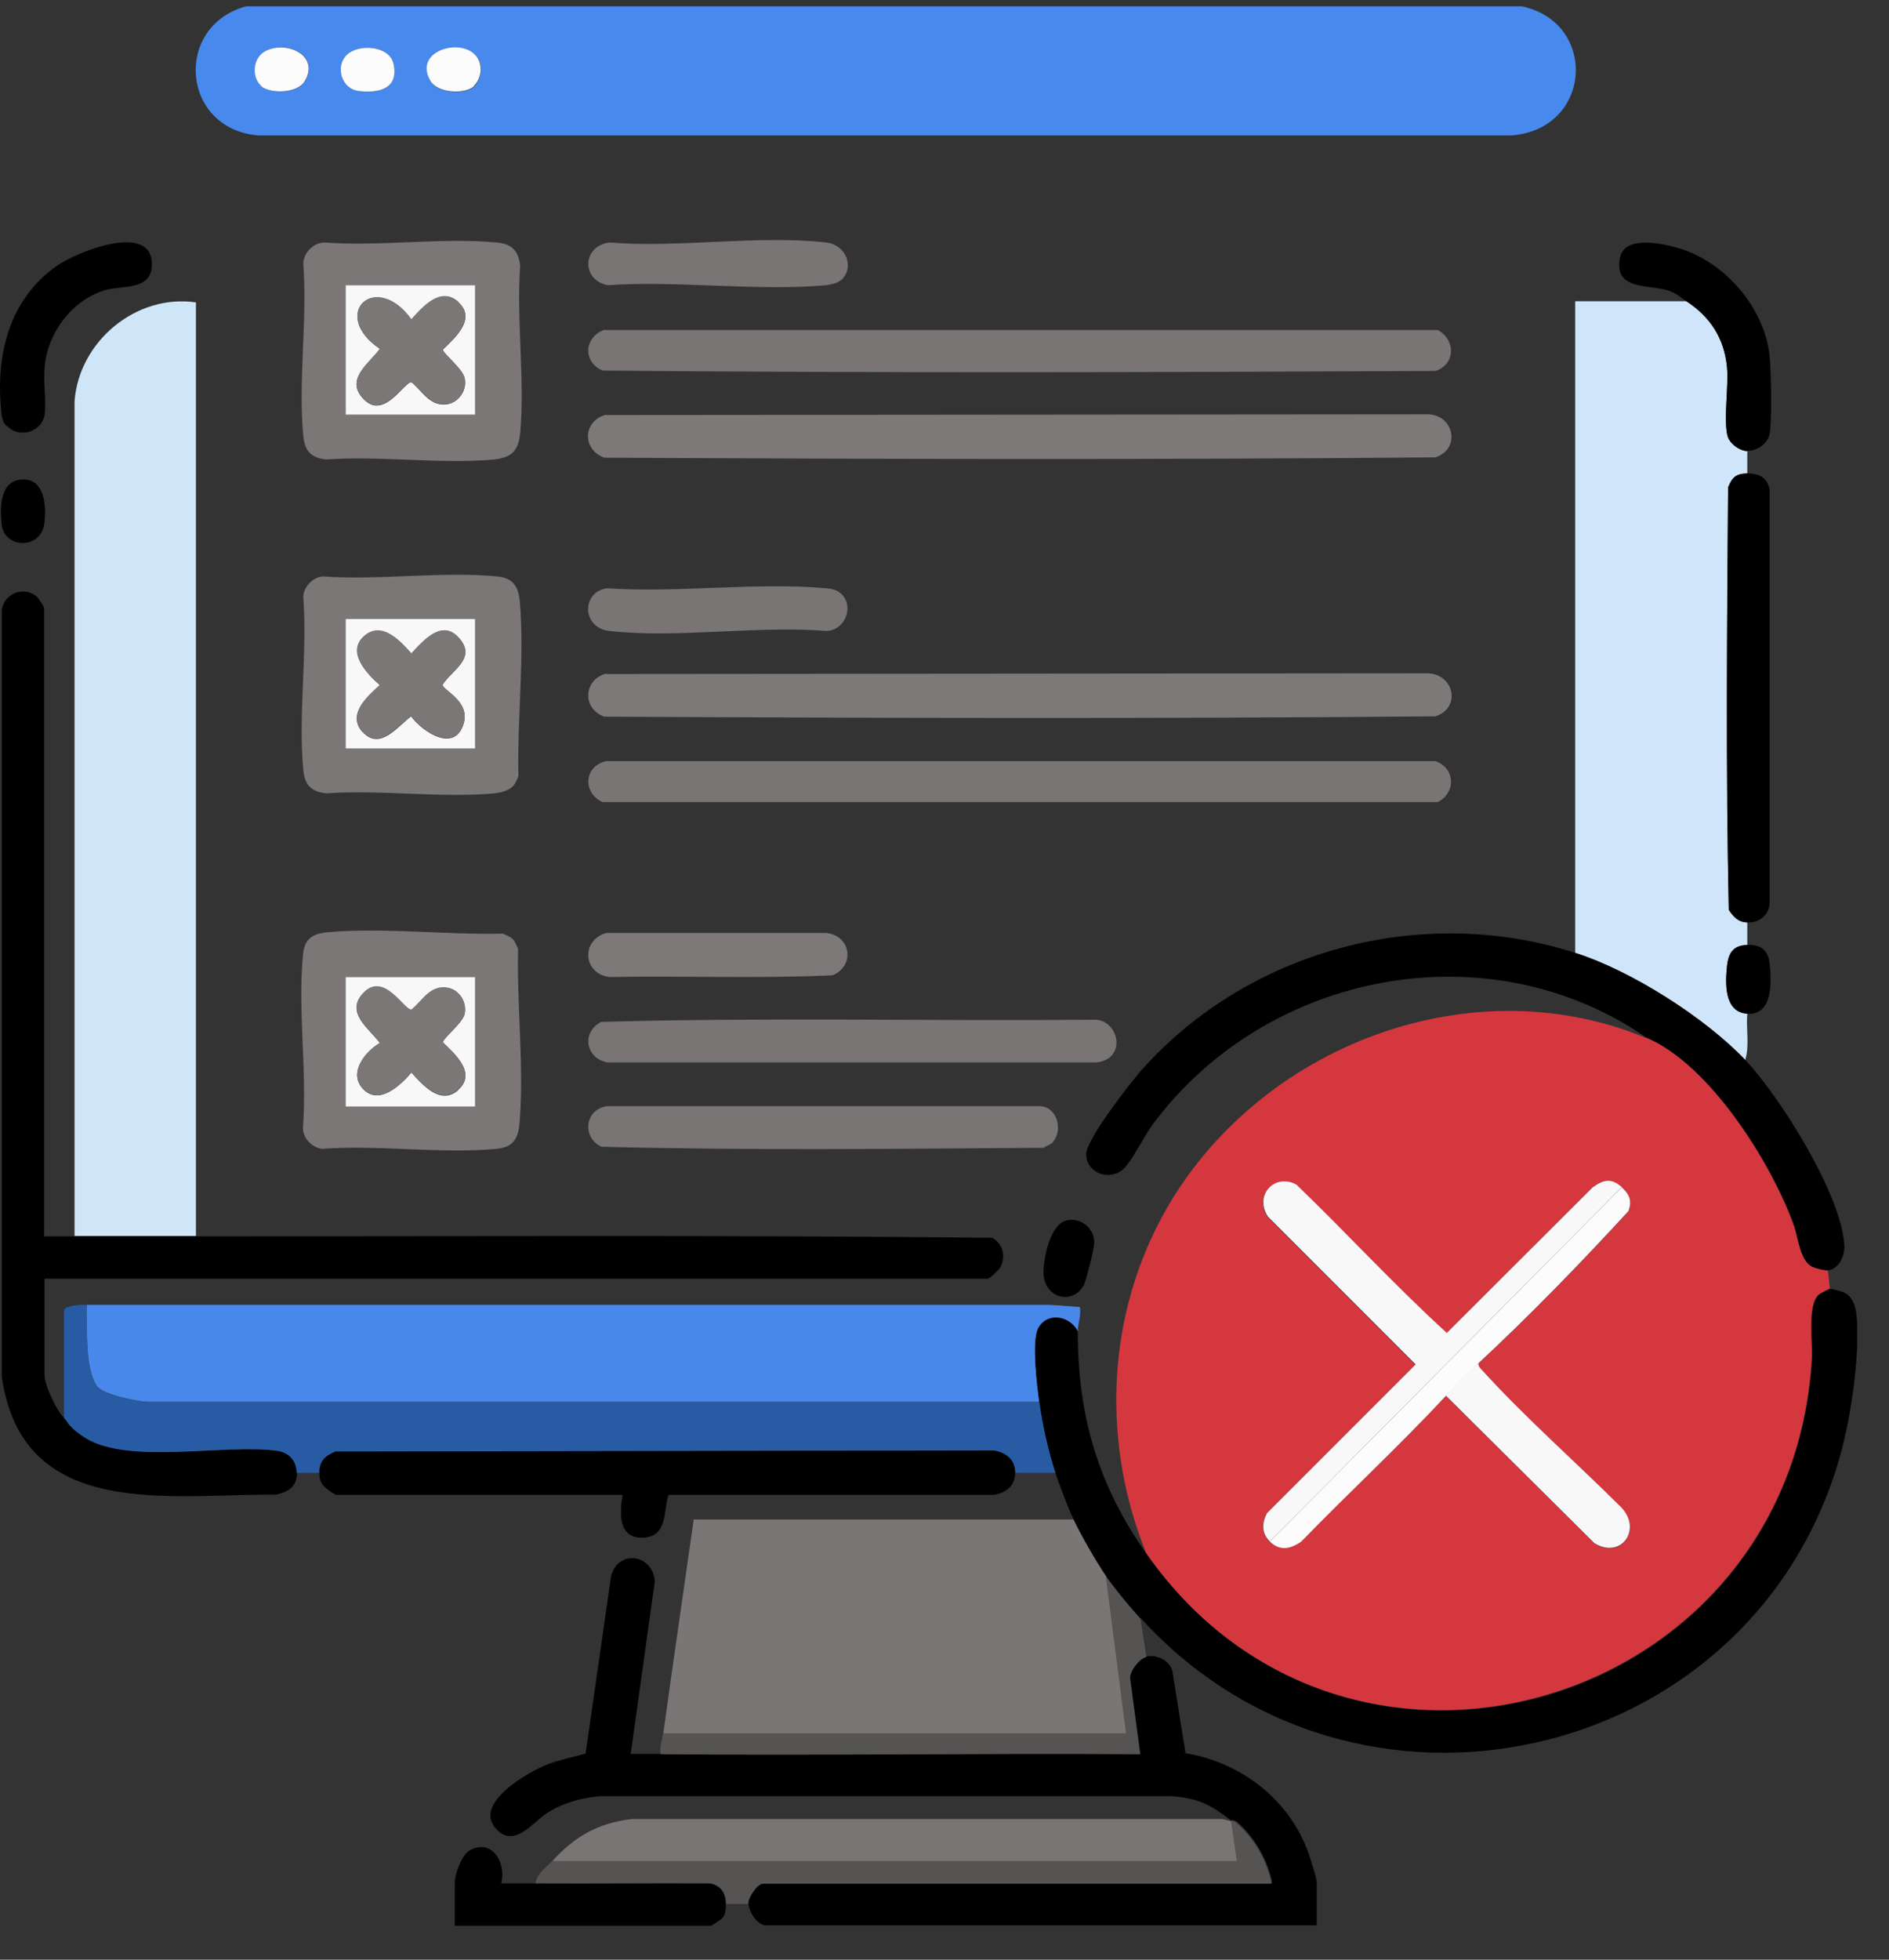
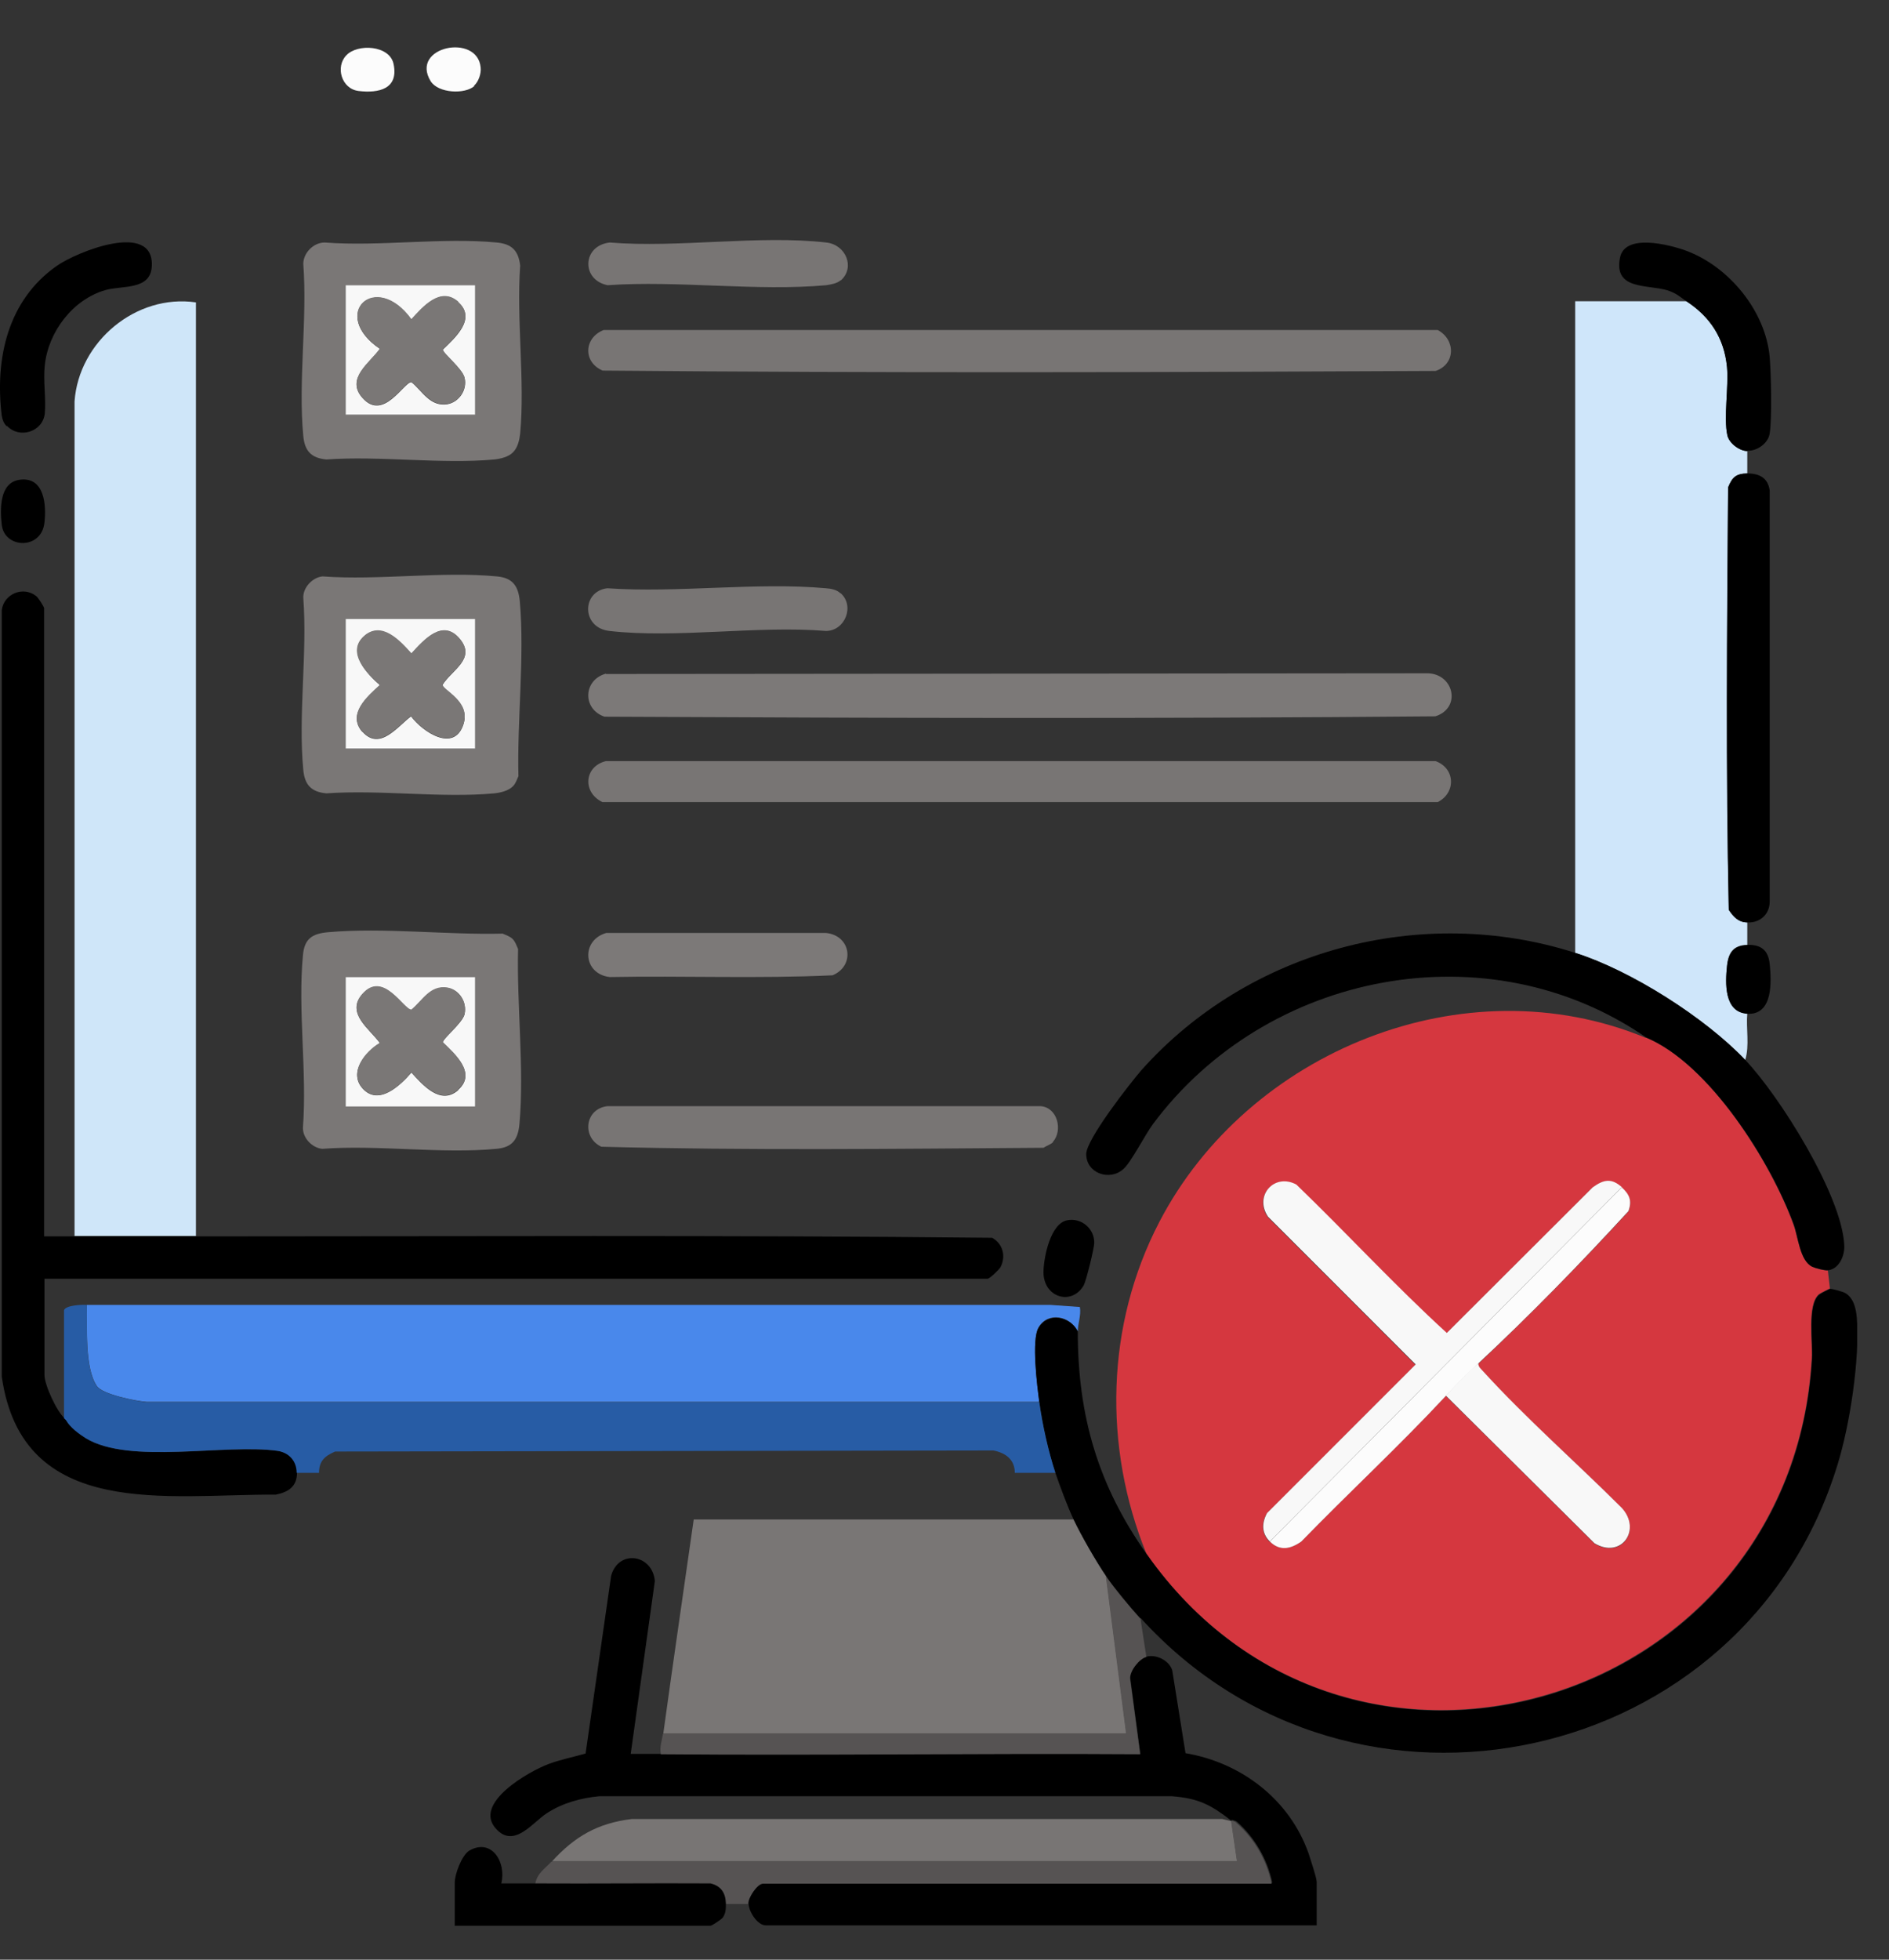
<svg xmlns="http://www.w3.org/2000/svg" width="54" height="56" viewBox="0 0 54 56" fill="none">
  <rect x="0" y="0" width="54" height="56" fill="#333333" stroke="none" />
  <g id="a" clip-path="url(#clip0_4717_10322)">
-     <path id="Vector" d="M47.051 29.649C48.861 30.399 50.621 33.209 51.271 34.999C51.401 35.359 51.451 36.019 51.801 36.199C51.881 36.239 52.161 36.319 52.251 36.299L52.311 36.819C52.311 36.819 52.021 36.959 51.991 36.989C51.651 37.289 51.821 38.359 51.791 38.819C51.211 48.809 38.531 52.589 32.771 44.399C31.531 41.339 31.611 37.859 33.141 34.919C35.671 30.049 41.861 27.509 47.051 29.659V29.649ZM36.301 44.049C36.581 44.329 36.891 44.269 37.201 44.049C38.561 42.649 40.001 41.319 41.331 39.889L45.581 44.109C46.341 44.569 46.941 43.729 46.361 43.099C45.071 41.799 43.631 40.549 42.401 39.199C42.331 39.129 42.261 39.079 42.261 38.969C43.741 37.579 45.181 36.109 46.551 34.619C46.661 34.319 46.581 34.139 46.361 33.939C46.061 33.669 45.851 33.709 45.521 33.939L41.351 38.099C39.871 36.749 38.491 35.259 37.051 33.859C36.421 33.519 35.831 34.189 36.241 34.779L40.461 38.999L36.211 43.249C36.051 43.539 36.061 43.819 36.291 44.059L36.301 44.049Z" fill="#D5373F" />
-     <path id="Vector_2" d="M7.03 0.18H43.5C45.69 0.64 45.52 3.69 43.21 3.87H7.37C5.17 3.67 4.96 0.74 7.04 0.18H7.03ZM7.47 2.46C7.74 2.7 8.5 2.67 8.72 2.32C9.17 1.59 8.19 1.12 7.58 1.47C7.24 1.66 7.19 2.2 7.48 2.46H7.47ZM9.9 1.58C9.59 1.91 9.76 2.54 10.25 2.6C10.83 2.67 11.39 2.55 11.25 1.83C11.14 1.28 10.22 1.24 9.9 1.58ZM13.56 2.46C13.69 2.35 13.76 2.11 13.75 1.94C13.66 0.95 11.71 1.34 12.32 2.33C12.53 2.68 13.3 2.7 13.57 2.47L13.56 2.46Z" fill="#4889ED" />
+     <path id="Vector" d="M47.051 29.649C48.861 30.399 50.621 33.209 51.271 34.999C51.401 35.359 51.451 36.019 51.801 36.199C51.881 36.239 52.161 36.319 52.251 36.299L52.311 36.819C52.311 36.819 52.021 36.959 51.991 36.989C51.651 37.289 51.821 38.359 51.791 38.819C51.211 48.809 38.531 52.589 32.771 44.399C31.531 41.339 31.611 37.859 33.141 34.919C35.671 30.049 41.861 27.509 47.051 29.659V29.649ZM36.301 44.049C36.581 44.329 36.891 44.269 37.201 44.049C38.561 42.649 40.001 41.319 41.331 39.889L45.581 44.109C46.341 44.569 46.941 43.729 46.361 43.099C45.071 41.799 43.631 40.549 42.401 39.199C42.331 39.129 42.261 39.079 42.261 38.969C43.741 37.579 45.181 36.109 46.551 34.619C46.661 34.319 46.581 34.139 46.361 33.939C46.061 33.669 45.851 33.709 45.521 33.939L41.351 38.099C39.871 36.749 38.491 35.259 37.051 33.859C36.421 33.519 35.831 34.189 36.241 34.779L40.461 38.999L36.211 43.249C36.051 43.539 36.061 43.819 36.291 44.059Z" fill="#D5373F" />
    <path id="Vector_3" d="M2.131 35.321V11.471C2.251 9.761 3.891 8.391 5.601 8.641V35.321C4.441 35.321 3.291 35.321 2.131 35.321Z" fill="#CFE6F9" />
    <path id="Vector_4" d="M48.209 8.609C48.879 9.049 49.289 9.659 49.369 10.489C49.419 11.059 49.269 11.939 49.379 12.439C49.429 12.659 49.719 12.879 49.949 12.889V13.529C49.629 13.529 49.519 13.639 49.399 13.929C49.369 17.949 49.329 21.989 49.419 25.999C49.559 26.199 49.699 26.349 49.949 26.359V26.999C49.549 27.009 49.409 27.219 49.369 27.599C49.319 28.079 49.279 28.919 49.949 28.959C49.909 29.389 50.019 29.879 49.889 30.289C48.739 29.079 46.629 27.729 45.029 27.229V8.609H48.209Z" fill="#CFE6FA" />
    <path id="Vector_5" d="M2.48 37.289H30.03L30.87 37.349C30.91 37.589 30.811 37.819 30.811 38.039C30.59 37.609 29.96 37.469 29.691 37.929C29.48 38.279 29.651 39.609 29.71 40.059H4.19C3.9 40.039 2.93 39.849 2.77 39.609C2.41 39.079 2.5 37.899 2.48 37.279V37.289Z" fill="#4988EB" />
    <path id="Vector_6" d="M30.691 43.41C30.901 43.87 31.331 44.61 31.621 45.03L32.201 49.54H18.961C19.241 47.5 19.541 45.46 19.831 43.42H30.701L30.691 43.41Z" fill="#797675" />
    <path id="Vector_7" d="M8.491 42.081C8.491 42.481 8.241 42.641 7.881 42.711C4.801 42.691 0.641 43.461 0.051 39.341V17.431C0.111 16.971 0.661 16.741 1.031 17.031C1.091 17.071 1.261 17.341 1.261 17.381V35.331C1.551 35.331 1.841 35.331 2.131 35.331C3.291 35.331 4.441 35.331 5.601 35.331C13.181 35.331 20.791 35.291 28.361 35.371C28.671 35.541 28.761 35.901 28.601 36.211C28.561 36.281 28.291 36.541 28.231 36.541H1.271V39.291C1.271 39.571 1.621 40.341 1.851 40.531C1.871 40.551 1.891 40.571 1.911 40.591C2.021 40.791 2.281 40.981 2.471 41.101C3.721 41.861 6.441 41.251 7.951 41.461C8.291 41.511 8.501 41.751 8.501 42.091L8.491 42.081Z" fill="black" />
    <path id="Vector_8" d="M35.2 52.029C34.62 51.579 34.27 51.389 33.5 51.329H17.13C16.61 51.379 16.09 51.519 15.64 51.809C15.24 52.059 14.7 52.839 14.18 52.259C13.51 51.529 15.12 50.619 15.68 50.409C16.03 50.279 16.39 50.209 16.74 50.109L17.47 45.029C17.68 44.269 18.65 44.409 18.72 45.179L18.03 50.119C18.32 50.119 18.61 50.119 18.9 50.119C23.47 50.159 28.04 50.089 32.6 50.119L32.31 47.949C32.31 47.729 32.58 47.389 32.78 47.339C33.06 47.269 33.42 47.449 33.51 47.729L33.89 50.099C35.49 50.369 36.87 51.429 37.41 52.969C37.46 53.129 37.64 53.659 37.64 53.779V55.019H21.89C21.65 55.019 21.39 54.609 21.4 54.379C21.4 54.199 21.67 53.799 21.83 53.799H36.37C36.23 53.129 35.87 52.509 35.36 52.059C35.31 52.019 35.24 52.019 35.22 51.999L35.2 52.029Z" fill="black" />
    <path id="Vector_9" d="M32.6 46.25C32.31 45.93 31.86 45.39 31.62 45.04C31.34 44.63 30.91 43.88 30.69 43.42C30.52 43.06 30.3 42.47 30.17 42.09C29.96 41.47 29.8 40.72 29.71 40.07C29.65 39.62 29.48 38.28 29.69 37.94C29.97 37.48 30.6 37.62 30.81 38.05C30.81 40.48 31.4 42.46 32.78 44.41C38.54 52.61 51.23 48.82 51.8 38.83C51.83 38.37 51.66 37.3 52 37C52.03 36.97 52.3 36.83 52.32 36.83C52.39 36.83 52.68 36.91 52.75 36.95C52.99 37.09 53.06 37.4 53.08 37.66C53.17 38.84 52.88 40.72 52.53 41.85C49.89 50.5 38.71 52.95 32.61 46.24L32.6 46.25Z" fill="black" />
    <path id="Vector_10" d="M2.48 37.289C2.5 37.909 2.4 39.089 2.77 39.619C2.93 39.849 3.9 40.039 4.19 40.069H29.71C29.8 40.719 29.97 41.469 30.17 42.089H29.01C29.01 41.709 28.75 41.519 28.4 41.449L9.58 41.479C9.28 41.609 9.12 41.749 9.12 42.089H8.48C8.48 41.749 8.26 41.509 7.93 41.459C6.42 41.249 3.7 41.859 2.45 41.099C2.26 40.979 2 40.789 1.89 40.589C1.88 40.569 1.85 40.549 1.83 40.529V37.439C1.88 37.299 2.33 37.279 2.47 37.289H2.48Z" fill="#275CA5" />
    <path id="Vector_11" d="M45.031 27.229C46.621 27.739 48.741 29.079 49.891 30.289C50.871 31.319 52.651 34.149 52.721 35.579C52.741 35.869 52.581 36.259 52.261 36.299C52.171 36.309 51.901 36.239 51.811 36.199C51.451 36.029 51.411 35.359 51.281 34.999C50.631 33.209 48.871 30.409 47.061 29.649C42.541 26.529 36.211 27.759 32.961 32.119C32.731 32.429 32.331 33.219 32.111 33.409C31.721 33.759 31.051 33.529 31.051 32.979C31.051 32.559 32.301 30.959 32.631 30.579C35.691 27.149 40.631 25.819 45.031 27.229Z" fill="black" />
-     <path id="Vector_12" d="M17.32 11.86L40.78 11.84C41.56 11.82 41.78 12.83 41.03 13.07C33.12 13.14 25.19 13.12 17.28 13.08C16.63 12.85 16.66 12.03 17.32 11.85V11.86Z" fill="#7C7978" />
    <path id="Vector_13" d="M17.32 19.26L40.781 19.24C41.56 19.23 41.791 20.23 41.031 20.47C33.12 20.54 25.191 20.52 17.28 20.48C16.64 20.26 16.671 19.43 17.32 19.25V19.26Z" fill="#7C7978" />
    <path id="Vector_14" d="M17.259 9.43H41.099C41.619 9.71 41.609 10.41 41.039 10.6C33.109 10.64 25.159 10.66 17.229 10.59C16.659 10.35 16.689 9.65 17.259 9.43Z" fill="#787574" />
    <path id="Vector_15" d="M17.32 21.75H41.04C41.61 21.96 41.62 22.66 41.1 22.92H17.22C16.64 22.64 16.7 21.9 17.32 21.75Z" fill="#787574" />
-     <path id="Vector_16" d="M29.021 42.079C29.021 42.459 28.761 42.659 28.411 42.719H19.111C18.961 43.179 19.091 43.889 18.411 43.939C17.671 43.989 17.701 43.239 17.801 42.719H9.621C9.561 42.719 9.271 42.499 9.221 42.429C9.141 42.299 9.131 42.229 9.131 42.089C9.131 41.749 9.291 41.609 9.591 41.479L28.411 41.449C28.761 41.509 29.021 41.709 29.021 42.089V42.079Z" fill="black" />
    <path id="Vector_17" d="M14.66 12.93C14.53 13.059 14.31 13.11 14.13 13.13C12.61 13.27 10.87 13.02 9.33 13.13C8.9 13.089 8.71 12.889 8.67 12.46C8.52 10.899 8.79 9.12 8.67 7.54C8.67 7.23 8.96 6.93 9.28 6.93C10.86 7.05 12.64 6.78 14.2 6.93C14.63 6.97 14.82 7.16 14.87 7.59C14.76 9.14 15.01 10.87 14.87 12.389C14.85 12.569 14.8 12.79 14.67 12.919L14.66 12.93ZM13.58 8.15H9.88V11.85H13.58V8.15Z" fill="#7A7776" />
    <path id="Vector_18" d="M14.66 22.471C14.53 22.601 14.31 22.651 14.13 22.671C12.61 22.811 10.87 22.561 9.33 22.671C8.9 22.631 8.71 22.43 8.67 22C8.52 20.441 8.79 18.66 8.67 17.081C8.66 16.791 8.93 16.5 9.22 16.471C10.82 16.59 12.63 16.32 14.2 16.471C14.66 16.511 14.82 16.75 14.86 17.191C15 18.761 14.78 20.59 14.82 22.18C14.78 22.27 14.74 22.39 14.67 22.46L14.66 22.471ZM13.58 17.691H9.88V21.39H13.58V17.691Z" fill="#7A7776" />
    <path id="Vector_19" d="M14.66 26.839C14.73 26.909 14.77 27.029 14.81 27.119C14.77 28.709 14.99 30.539 14.85 32.109C14.81 32.559 14.65 32.789 14.19 32.829C12.62 32.979 10.81 32.709 9.21 32.829C8.92 32.799 8.65 32.519 8.66 32.219C8.78 30.639 8.51 28.859 8.66 27.299C8.7 26.829 8.92 26.679 9.38 26.639C10.95 26.499 12.78 26.719 14.37 26.679C14.46 26.719 14.58 26.759 14.65 26.829L14.66 26.839ZM13.58 27.919H9.88V31.619H13.58V27.919Z" fill="#7A7776" />
    <path id="Vector_20" d="M35.199 52.031L35.369 53.191H15.779C16.429 52.48 17.079 52.1 18.059 51.98H34.939L35.199 52.041V52.031Z" fill="#787574" />
-     <path id="Vector_21" d="M31.72 30.221C31.619 30.3 31.439 30.36 31.309 30.36H17.369C16.739 30.25 16.61 29.491 17.189 29.201C21.86 29.07 26.559 29.18 31.25 29.14C31.82 29.101 32.15 29.851 31.72 30.221Z" fill="#787574" />
    <path id="Vector_22" d="M30.1 32.639C30.05 32.699 29.9 32.749 29.83 32.799C25.62 32.829 21.39 32.879 17.19 32.769C16.62 32.499 16.72 31.679 17.37 31.609H29.74C30.23 31.639 30.39 32.299 30.1 32.629V32.639Z" fill="#787574" />
    <path id="Vector_23" d="M49.95 13.529C50.3 13.529 50.541 13.659 50.59 14.019V25.759C50.59 26.129 50.31 26.379 49.95 26.359C49.691 26.359 49.55 26.199 49.42 25.999C49.34 21.989 49.37 17.949 49.401 13.929C49.52 13.629 49.63 13.539 49.95 13.529Z" fill="black" />
    <path id="Vector_24" d="M35.201 52.029C35.201 52.029 35.301 52.039 35.341 52.089C35.861 52.539 36.211 53.159 36.351 53.829H21.811C21.651 53.829 21.381 54.229 21.381 54.409H20.741C20.741 54.099 20.601 53.909 20.301 53.839C18.631 53.829 16.971 53.839 15.301 53.839C15.341 53.539 15.591 53.389 15.761 53.199H35.361L35.191 52.039L35.201 52.029Z" fill="#565353" />
    <path id="Vector_25" d="M20.75 54.4C20.75 54.55 20.75 54.67 20.66 54.8C20.62 54.85 20.35 55.03 20.31 55.03H13V53.79C13 53.56 13.2 53.01 13.42 52.88C14.06 52.52 14.48 53.22 14.33 53.82C14.66 53.82 14.99 53.82 15.31 53.82C16.97 53.83 18.64 53.81 20.31 53.82C20.61 53.89 20.74 54.09 20.75 54.39V54.4Z" fill="black" />
    <path id="Vector_26" d="M32.601 46.249L32.771 47.349C32.571 47.399 32.301 47.729 32.301 47.959L32.591 50.129C28.021 50.099 23.451 50.169 18.891 50.129C18.851 49.919 18.921 49.739 18.951 49.549H32.191L31.611 45.039C31.851 45.389 32.301 45.929 32.591 46.249H32.601Z" fill="#565353" />
    <path id="Vector_27" d="M49.949 12.89C49.729 12.89 49.429 12.67 49.379 12.44C49.269 11.94 49.419 11.06 49.369 10.49C49.289 9.66 48.889 9.05 48.209 8.61C48.019 8.48 47.939 8.39 47.679 8.3C47.099 8.12 46.129 8.3 46.309 7.37C46.439 6.66 47.719 6.99 48.189 7.16C49.419 7.61 50.469 8.88 50.589 10.2C50.629 10.67 50.659 11.95 50.589 12.39C50.549 12.66 50.239 12.89 49.959 12.88L49.949 12.89Z" fill="black" />
    <path id="Vector_28" d="M17.32 26.66H23.61C24.331 26.73 24.451 27.6 23.8 27.87C21.691 27.97 19.55 27.88 17.43 27.92C16.66 27.83 16.601 26.87 17.331 26.66H17.32Z" fill="#7C7978" />
    <path id="Vector_29" d="M24.03 16.95C24.44 17.31 24.16 18.03 23.61 18.03C21.65 17.87 19.34 18.25 17.42 18.03C16.62 17.94 16.62 16.9 17.36 16.81C19.37 16.95 21.63 16.63 23.61 16.81C23.75 16.82 23.92 16.85 24.02 16.95H24.03Z" fill="#787574" />
    <path id="Vector_30" d="M24.03 8.01C23.93 8.1 23.75 8.13 23.62 8.15C21.64 8.33 19.38 8.01 17.37 8.15C16.61 8 16.64 7.02 17.43 6.93C19.39 7.09 21.7 6.71 23.62 6.93C24.18 6.99 24.45 7.64 24.04 8.01H24.03Z" fill="#787574" />
    <path id="Vector_31" d="M0.19 12.18C0.11 12.1 0.07 12 0.05 11.88C-0.15 10.25 0.22 8.58 1.62 7.6C2.2 7.19 4.4 6.31 4.34 7.6C4.31 8.3 3.51 8.15 3.01 8.29C2.08 8.56 1.38 9.48 1.28 10.44C1.23 10.88 1.32 11.39 1.28 11.82C1.22 12.34 0.56 12.55 0.2 12.17L0.19 12.18Z" fill="black" />
    <path id="Vector_32" d="M30.51 34.87C30.91 34.79 31.29 35.11 31.28 35.52C31.28 35.67 31.05 36.6 30.98 36.73C30.63 37.33 29.81 37.07 29.83 36.33C29.84 35.91 30.03 34.96 30.51 34.87Z" fill="black" />
    <path id="Vector_33" d="M49.95 27C50.34 26.99 50.55 27.15 50.59 27.55C50.64 28.05 50.69 29.01 49.95 28.97C49.28 28.93 49.32 28.09 49.37 27.61C49.41 27.23 49.56 27.02 49.95 27.01V27Z" fill="black" />
    <path id="Vector_34" d="M0.56 13.71C1.27 13.61 1.33 14.43 1.27 14.94C1.18 15.72 0.13 15.68 0.05 14.999C0 14.55 -0.02 13.79 0.56 13.71Z" fill="black" />
    <path id="Vector_35" d="M46.359 33.93L36.3 44.05C36.069 43.82 36.059 43.54 36.219 43.24L40.469 38.99L36.249 34.77C35.84 34.17 36.429 33.51 37.059 33.85C38.51 35.25 39.88 36.74 41.359 38.09L45.529 33.93C45.849 33.7 46.069 33.66 46.37 33.93H46.359Z" fill="#F8F8F8" />
    <path id="Vector_36" d="M42.261 38.96C41.901 39.3 41.681 39.52 41.331 39.89C40.001 41.32 38.561 42.65 37.201 44.05C36.891 44.27 36.581 44.33 36.301 44.05L46.361 33.93C46.581 34.13 46.661 34.31 46.551 34.61C45.181 36.1 43.741 37.58 42.261 38.96Z" fill="#FCFCFC" />
    <path id="Vector_37" d="M42.26 38.959C42.26 39.069 42.34 39.119 42.4 39.189C43.63 40.539 45.07 41.799 46.36 43.089C46.94 43.719 46.34 44.559 45.58 44.099L41.33 39.879C41.67 39.519 41.89 39.289 42.26 38.949V38.959Z" fill="#F8F8F8" />
    <path id="Vector_38" d="M9.901 1.58C10.221 1.24 11.141 1.29 11.251 1.83C11.401 2.54 10.831 2.67 10.251 2.6C9.761 2.54 9.581 1.91 9.901 1.58Z" fill="#FCFCFC" />
    <path id="Vector_39" d="M13.56 2.459C13.29 2.699 12.53 2.669 12.31 2.319C11.71 1.329 13.65 0.939 13.74 1.929C13.76 2.099 13.68 2.339 13.55 2.449L13.56 2.459Z" fill="#FCFCFC" />
-     <path id="Vector_40" d="M7.471 2.46C7.181 2.2 7.231 1.66 7.571 1.47C8.181 1.13 9.161 1.59 8.711 2.32C8.501 2.67 7.731 2.69 7.461 2.46H7.471Z" fill="#FCFCFC" />
    <path id="Vector_41" d="M1.9 40.58C1.9 40.58 1.86 40.539 1.84 40.52C1.86 40.539 1.89 40.559 1.9 40.58Z" fill="#4988EB" />
    <path id="Vector_42" d="M13.581 8.15V11.85H9.881V8.15H13.581ZM13.101 8.63C12.591 8.18 12.081 8.78 11.761 9.13C10.741 7.72 9.401 8.98 10.861 9.97C10.581 10.37 9.871 10.82 10.361 11.37C10.961 12.05 11.541 10.92 11.761 10.92C12.071 11.17 12.291 11.63 12.791 11.55C13.131 11.49 13.361 11.13 13.281 10.8C13.221 10.53 12.641 10.08 12.661 9.99C13.001 9.66 13.631 9.11 13.101 8.64V8.63Z" fill="#F8F8F8" />
    <path id="Vector_43" d="M13.581 17.689V21.39H9.881V17.689H13.581ZM10.361 20.91C10.861 21.47 11.371 20.75 11.751 20.47C12.081 20.919 12.991 21.52 13.251 20.689C13.451 20.04 12.651 19.739 12.651 19.57C12.911 19.149 13.611 18.829 13.151 18.27C12.661 17.669 12.121 18.279 11.761 18.68C11.441 18.32 10.891 17.739 10.401 18.189C9.911 18.64 10.501 19.27 10.861 19.579C10.511 19.899 9.911 20.41 10.361 20.919V20.91Z" fill="#F8F8F8" />
    <path id="Vector_44" d="M13.581 27.92V31.62H9.881V27.92H13.581ZM13.101 31.14C13.631 30.67 13.001 30.12 12.661 29.79C12.641 29.69 13.221 29.24 13.281 28.98C13.351 28.64 13.131 28.28 12.791 28.23C12.301 28.15 12.081 28.61 11.761 28.86C11.541 28.86 10.961 27.73 10.361 28.41C9.871 28.96 10.581 29.41 10.861 29.81C10.441 30.05 9.951 30.66 10.371 31.11C10.831 31.61 11.451 31.01 11.761 30.65C12.081 31 12.591 31.6 13.101 31.15V31.14Z" fill="#F8F8F8" />
    <path id="Vector_45" d="M13.099 8.63C13.629 9.1 12.999 9.65 12.659 9.98C12.639 10.08 13.219 10.53 13.279 10.79C13.349 11.13 13.129 11.49 12.789 11.54C12.299 11.62 12.079 11.16 11.759 10.91C11.539 10.91 10.959 12.04 10.359 11.36C9.869 10.81 10.579 10.36 10.859 9.96C9.399 8.97 10.739 7.71 11.759 9.12C12.079 8.77 12.589 8.17 13.099 8.62V8.63Z" fill="#7A7776" />
    <path id="Vector_46" d="M10.36 20.91C9.91 20.399 10.51 19.89 10.86 19.57C10.49 19.259 9.89 18.64 10.4 18.18C10.91 17.72 11.44 18.309 11.76 18.669C12.12 18.279 12.66 17.66 13.15 18.259C13.61 18.829 12.91 19.14 12.65 19.559C12.65 19.72 13.46 20.029 13.25 20.68C12.99 21.509 12.08 20.91 11.75 20.459C11.37 20.739 10.86 21.459 10.36 20.899V20.91Z" fill="#7A7776" />
    <path id="Vector_47" d="M13.099 31.139C12.589 31.589 12.079 30.989 11.759 30.639C11.449 31.009 10.829 31.609 10.369 31.099C9.949 30.639 10.449 30.039 10.859 29.799C10.579 29.399 9.869 28.949 10.359 28.399C10.959 27.719 11.539 28.849 11.759 28.849C12.069 28.599 12.289 28.139 12.789 28.219C13.129 28.279 13.359 28.639 13.279 28.969C13.219 29.239 12.639 29.689 12.659 29.779C12.999 30.109 13.629 30.659 13.099 31.129V31.139Z" fill="#7A7776" />
  </g>
  <defs>
    <clipPath id="clip0_4717_10322">
      <rect width="53.09" height="54.86" fill="white" transform="translate(0 0.17)" />
    </clipPath>
  </defs>
</svg>